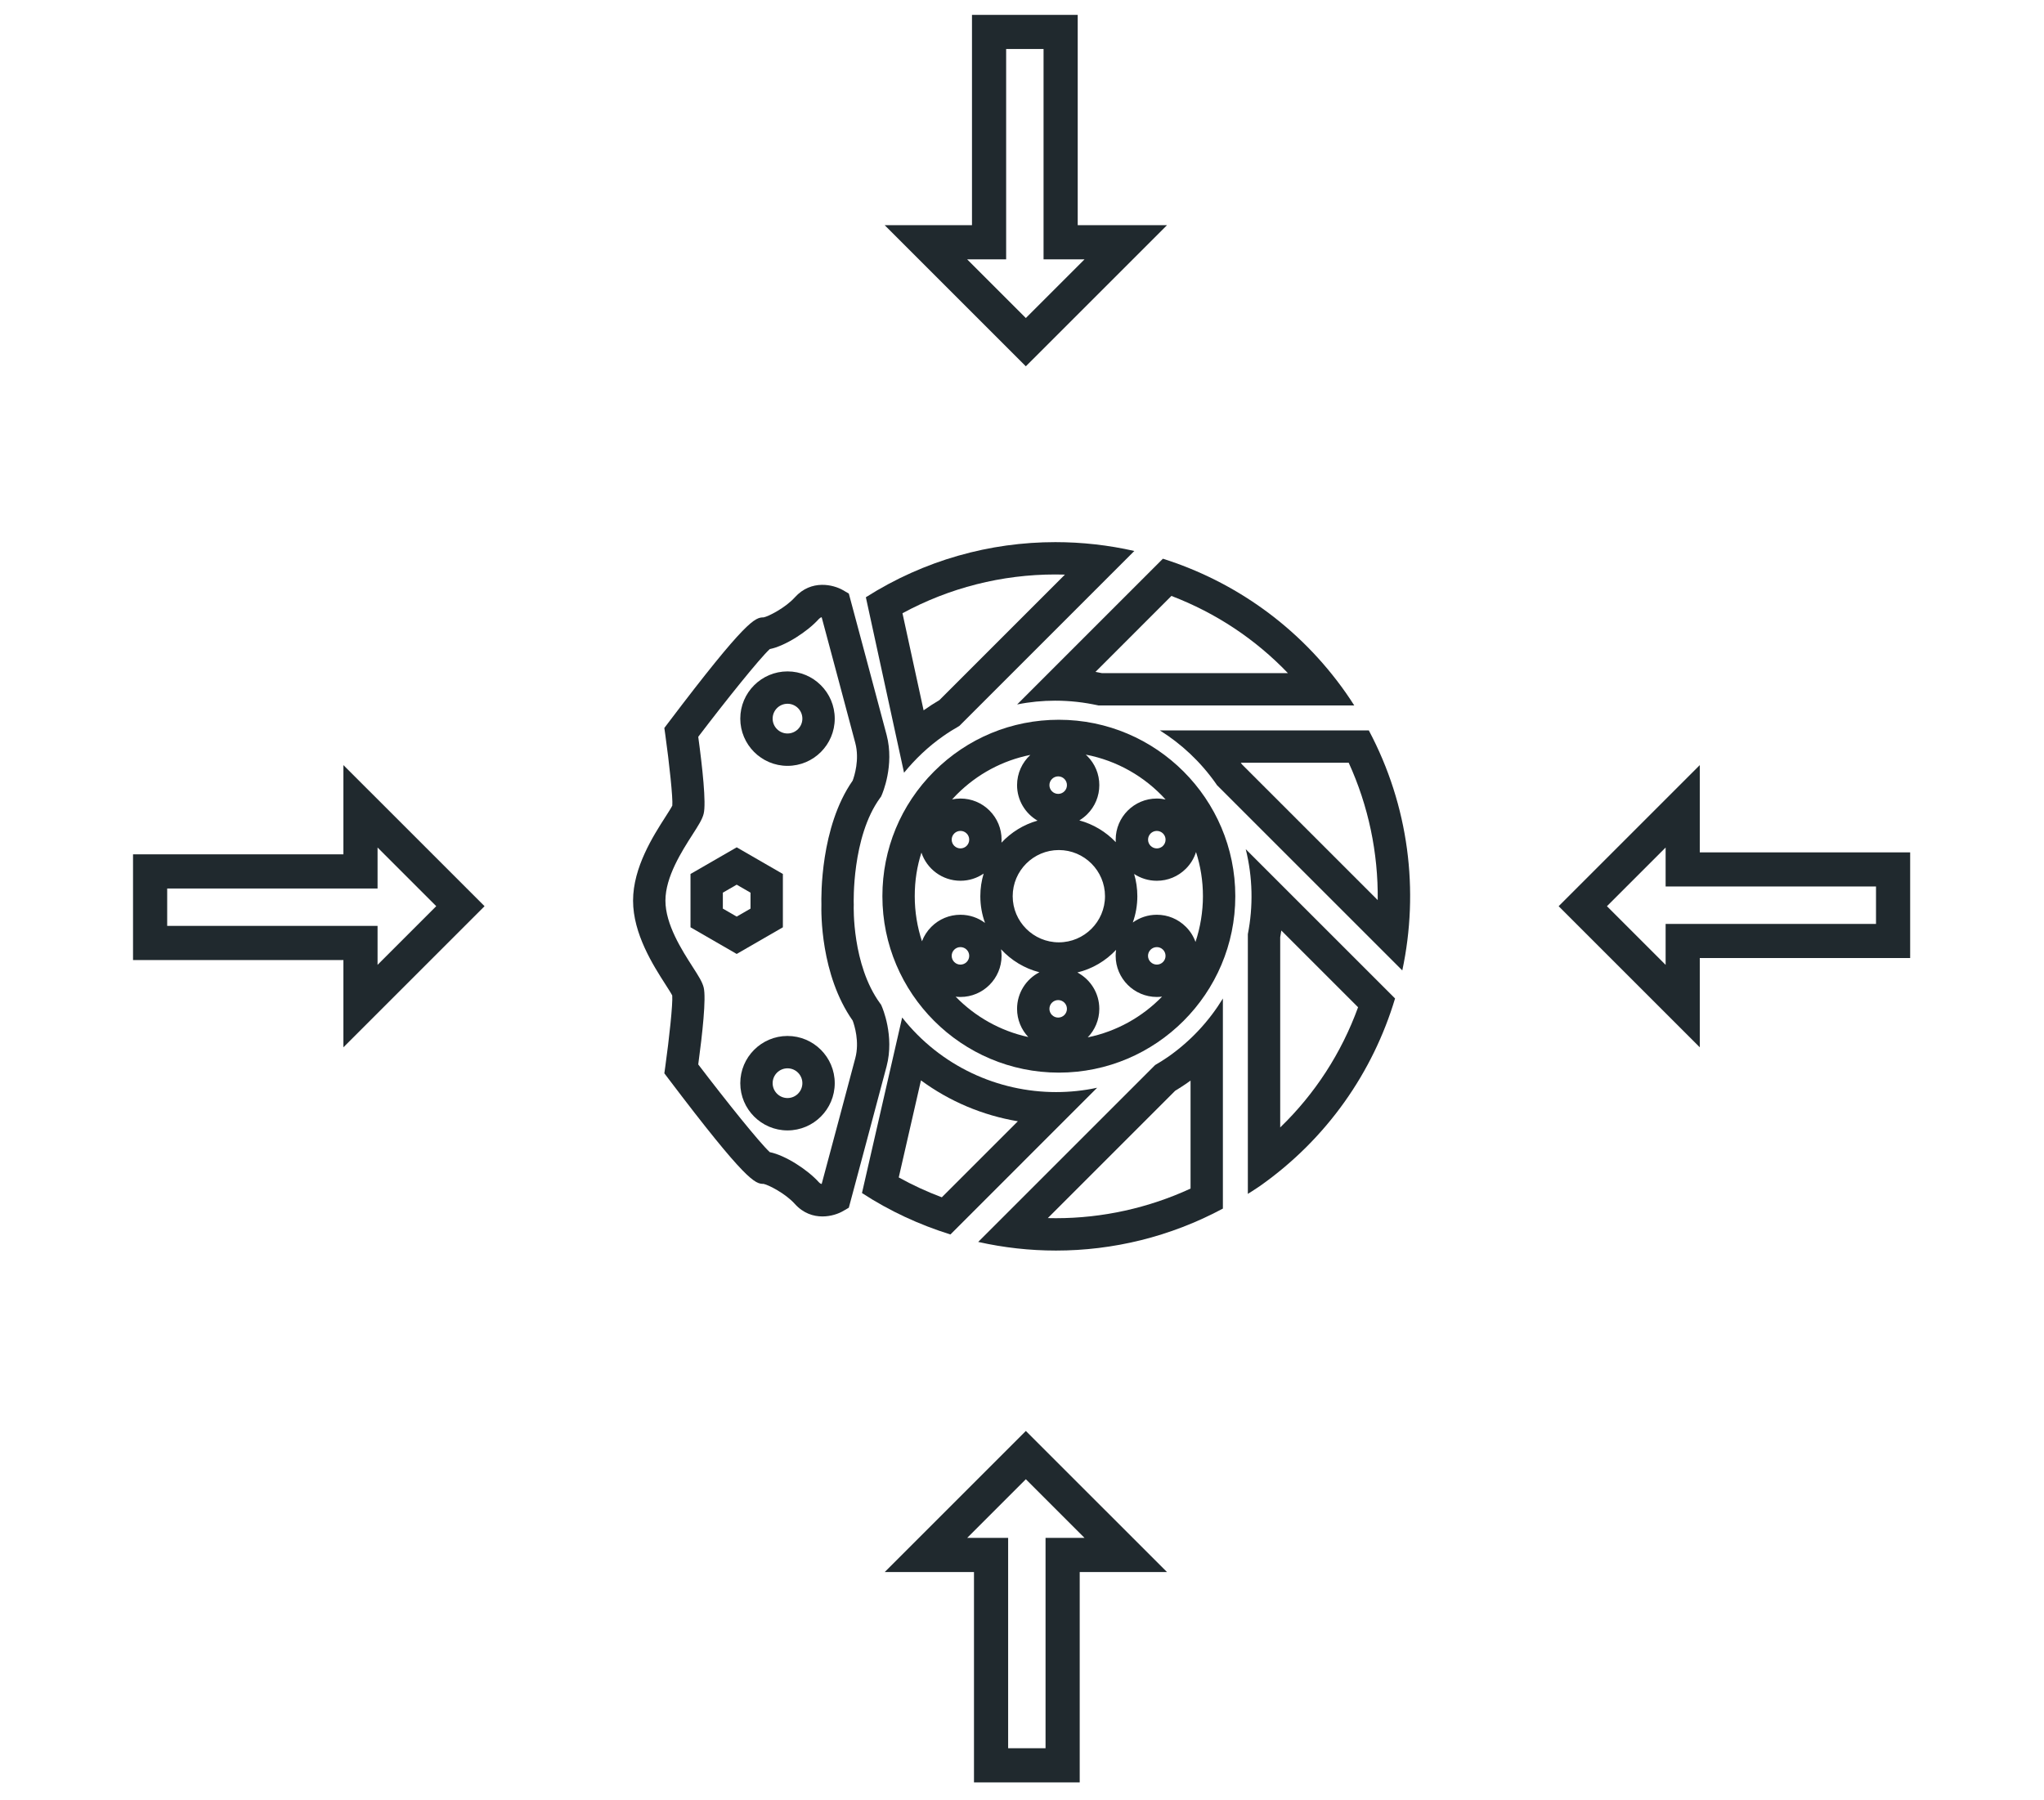
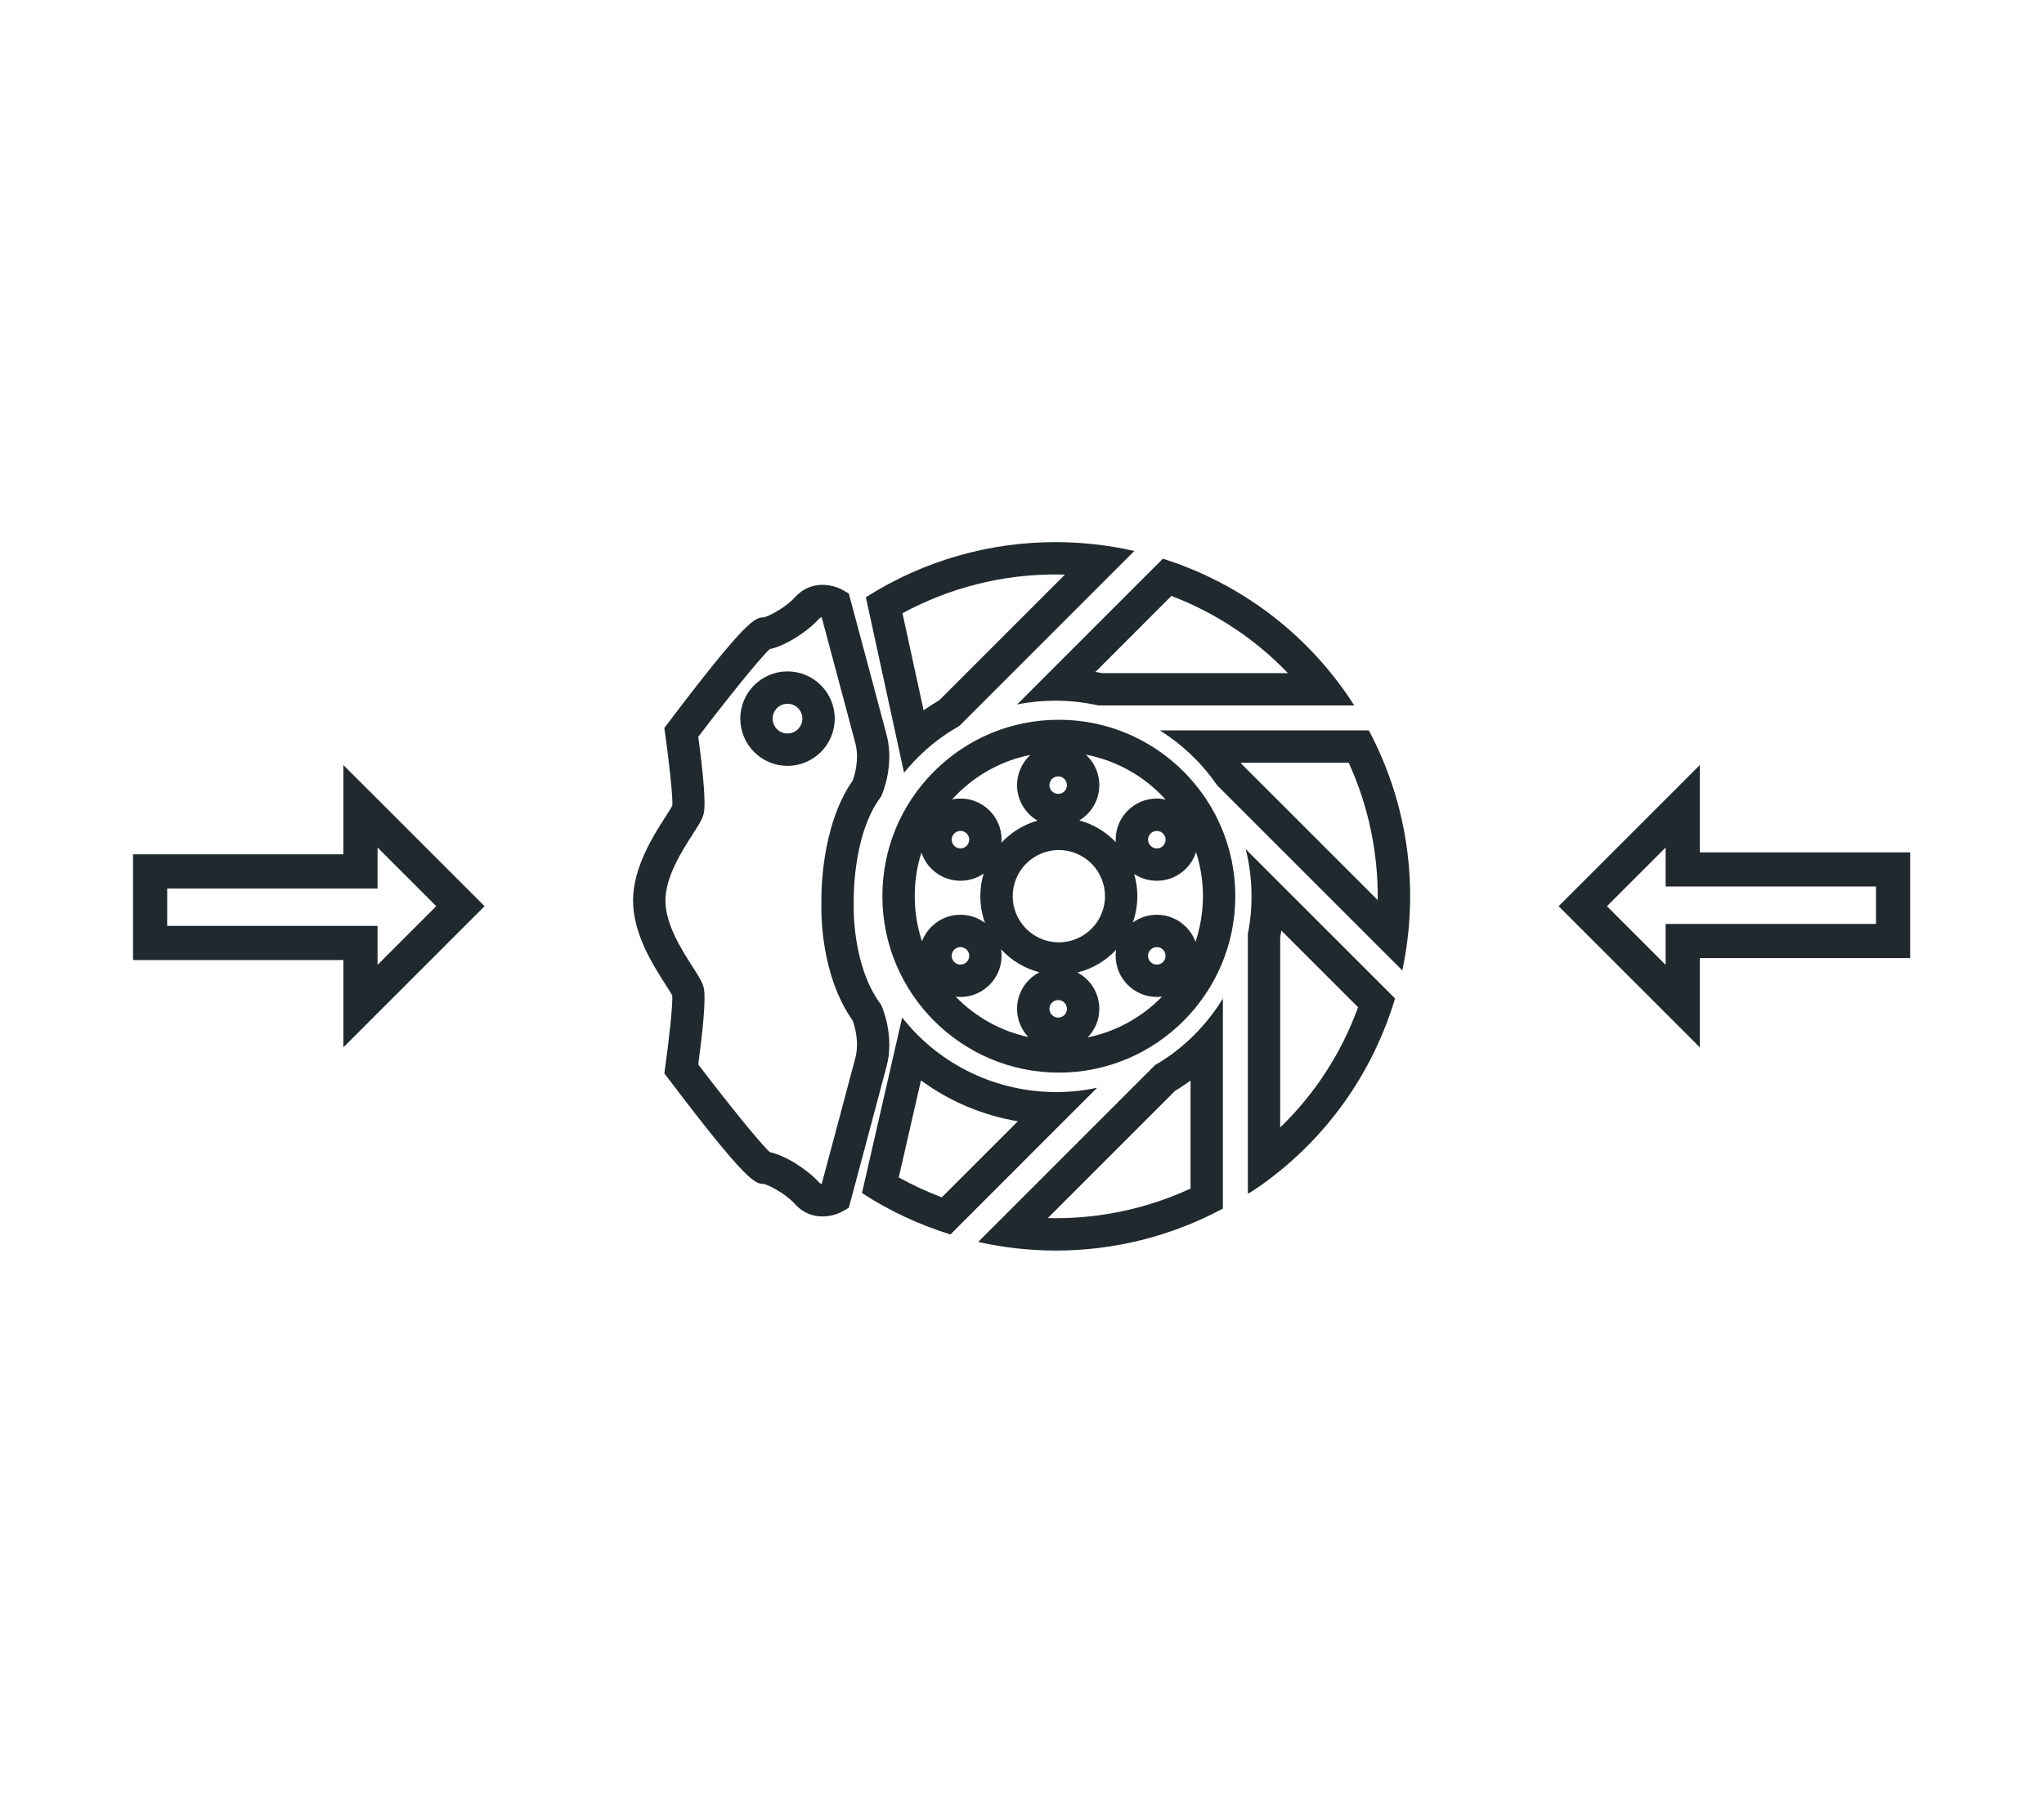
<svg xmlns="http://www.w3.org/2000/svg" id="Calque_1" data-name="Calque 1" viewBox="0 0 2257.78 1988.3">
  <defs>
    <style>
      .cls-1 {
        fill: #20292e;
        stroke-width: 0px;
      }
    </style>
  </defs>
  <g>
    <path class="cls-1" d="m1169.59,795.2c-52.07,0-101.02,20.27-137.83,57.09-36.82,36.82-57.09,85.77-57.08,137.82.01,107.47,87.45,194.93,194.91,194.93s194.91-87.46,194.91-194.93-87.44-194.91-194.91-194.91Zm31.39,40.1c-.53-.52-1.08-1.06-1.65-1.58,34.65,6.59,65.36,24.42,88.16,49.56-3.12-.68-6.37-1.05-9.71-1.05-25.03,0-45.4,20.37-45.4,45.41,0,.94.03,1.88.09,2.8-10.81-11.37-24.66-19.83-40.24-24.05,3.15-1.9,6.09-4.2,8.76-6.85,8.58-8.59,13.3-19.99,13.3-32.13s-4.71-23.51-13.3-32.11Zm86.49,92.35c0,2.59-1,5.03-2.83,6.85-1.82,1.82-4.25,2.83-6.83,2.83h0c-5.33,0-9.68-4.34-9.68-9.67s4.34-9.66,9.66-9.66,9.69,4.33,9.69,9.66Zm-66.9,62.47c0,28.11-22.88,50.98-50.98,50.98s-50.98-22.87-50.98-50.97c0-28.11,22.88-50.99,50.98-50.99s50.98,22.87,50.98,50.98Zm-51.7-132.38c2.57,0,5.01,1.01,6.83,2.83,1.82,1.84,2.83,4.25,2.83,6.84v.02c0,2.59-1,5.01-2.83,6.83-1.82,1.82-4.26,2.83-6.81,2.83-5.36-.01-9.72-4.35-9.72-9.66s4.37-9.67,9.7-9.7Zm-111.84,19.83c22.51-22.51,50.56-37.45,81.1-43.54-9.02,8.31-14.68,20.21-14.69,33.4,0,16.7,9.09,31.33,22.59,39.21-15.45,4.36-29.15,12.91-39.82,24.35.08-1.1.12-2.22.12-3.35,0-12.13-4.73-23.53-13.31-32.12-8.57-8.57-19.97-13.29-32.09-13.29h-.02c-3.17,0-6.26.35-9.24.95,1.74-1.91,3.52-3.79,5.36-5.62Zm3.89,40.42h.01c2.58,0,5,1,6.82,2.84,1.83,1.81,2.83,4.23,2.83,6.82,0,5.34-4.33,9.67-9.67,9.67s-9.68-4.34-9.68-9.67,4.34-9.66,9.69-9.66Zm-32.13,105.92c-4.63,4.64-8.15,10.08-10.39,16.02-5.17-15.65-7.98-32.41-7.98-49.81s2.52-32.8,7.37-48.16c6,18.06,23.07,31.1,43.12,31.1,9.5,0,18.32-2.92,25.62-7.92-2.39,7.92-3.67,16.3-3.67,24.99,0,10.35,1.83,20.29,5.18,29.51-7.57-5.66-16.96-9.01-27.11-9.01h-.04c-12.13,0-23.52,4.72-32.1,13.29Zm22.44,32.11v-.02c0-2.56,1-4.99,2.83-6.8,1.82-1.82,4.25-2.83,6.84-2.83h.02c5.33,0,9.67,4.34,9.67,9.63s-4.33,9.7-9.67,9.7c-2.59,0-5.02-1-6.85-2.83-1.83-1.84-2.83-4.25-2.83-6.85Zm72.21,58.54c0,12.05,4.72,23.01,12.4,31.16-31.08-6.74-58.79-22.57-80.23-44.59,1.76.21,3.52.32,5.3.32,25.01,0,45.4-20.38,45.42-45.45,0-2.47-.21-4.9-.59-7.24,11.21,12.19,25.85,21.17,42.38,25.4-14.64,7.54-24.68,22.82-24.68,40.4Zm45.41,9.67c-5.34,0-9.67-4.34-9.67-9.67s4.34-9.67,9.68-9.67,9.67,4.34,9.67,9.67-4.36,9.67-9.69,9.67Zm32.66,21.85c7.9-8.16,12.77-19.3,12.77-31.52,0-17.38-9.82-32.54-24.22-40.16,16.66-4.04,31.43-12.91,42.78-25.03-.33,2.18-.5,4.42-.5,6.67.05,25.02,20.42,45.37,45.45,45.41,1.96,0,3.91-.13,5.82-.39-21.85,22.48-50.26,38.52-82.1,45.02Zm85.93-90.04c.01,2.58-1,5.01-2.82,6.82-1.82,1.82-4.25,2.83-6.82,2.83-5.34,0-9.71-4.36-9.72-9.65,0-5.33,4.36-9.67,9.73-9.67h.02c2.56,0,4.97.99,6.78,2.82,1.82,1.83,2.83,4.24,2.82,6.8v.06Zm33.68-114.7c4.95,15.37,7.63,31.77,7.63,48.77s-2.89,34.64-8.21,50.53c-2.24-6.22-5.83-11.94-10.65-16.73-8.57-8.57-19.94-13.29-32.02-13.29h-.08c-9.88,0-19.03,3.18-26.51,8.56,3.25-9.09,5.01-18.87,5.02-29.06,0-8.53-1.23-16.77-3.55-24.57,7.18,4.75,15.78,7.52,25.01,7.52h.04c12.12,0,23.5-4.71,32.08-13.28,5.25-5.25,9.06-11.55,11.22-18.44Z" />
    <path class="cls-1" d="m1511.96,806.94h-230.85c23.75,14.85,44.99,34.58,62.11,58.93.34.46.58.96.91,1.43l204.83,204.82c18.75-87.84,7.36-181.8-36.99-265.19Zm-140.02,37.63c-.45-.65-.9-1.27-1.36-1.9h119.18c21.78,47.66,32.65,99.58,32.05,151.77l-149.88-149.87Z" />
    <path class="cls-1" d="m1166.56,1206.54c-64.32,0-127.68-28.61-170.04-82.38l-44.39,193.91c30.5,19.93,63.47,35.11,97.71,45.77l162.06-162.1c-14.99,3.23-30.2,4.8-45.34,4.8Zm-126.23,116.25c-16.53-6.2-32.43-13.56-47.58-21.95l24.54-107.24c31.52,23.19,68.06,38.67,107.02,45.19l-83.98,83.99Z" />
    <path class="cls-1" d="m1165.61,774.11c16.04,0,32.03,1.78,47.66,5.28h282.63c-3.06-4.77-6.16-9.52-9.46-14.2-51.3-72.95-123.01-122.96-201.93-147.92l-160.99,161.01c13.94-2.81,28.04-4.18,42.09-4.18Zm128.33-115.72c49.08,18.77,92.66,47.7,128.66,85.27h-205.53c-2.33-.48-4.67-.95-7.02-1.35l83.89-83.92Z" />
    <path class="cls-1" d="m1041.75,813.33c5.83-4.11,11.83-7.84,17.9-11.29l193.31-193.32c-28.58-6.49-57.86-9.77-87.24-9.77-71.98,0-144.6,19.78-209.3,60.89l42.17,193.87c12.25-15.01,26.54-28.72,43.14-40.38Zm123.98-178.65c3.52,0,7.06.04,10.58.15l-138.63,138.63c-5.79,3.42-11.32,6.98-16.48,10.63-.33.21-.67.45-1,.69l-23.34-107.27c51.78-28.09,109.67-42.84,168.87-42.84Z" />
    <path class="cls-1" d="m1378.36,1032.1v286.91c4.33-2.82,8.75-5.44,13.01-8.44,74.64-52.49,125.27-126.35,149.6-207.47l-164.93-164.92c7.71,31.04,8.37,63.09,2.31,93.91Zm35.75,3.35c.45-2.47.86-4.94,1.22-7.43l84.79,84.79c-18.44,50.7-47.65,95.7-86.02,132.79v-210.15Z" />
    <path class="cls-1" d="m1290.65,1167.35c-4.78,3.36-9.73,6.36-14.68,9.29l-195.45,195.45c28.17,6.33,56.98,9.54,85.91,9.54,62.85,0,126.19-15.16,184.36-46.37v-232.09c-15.01,24.56-35.09,46.56-60.15,64.18Zm24.41,145.81c-46.47,21.46-97.43,32.71-148.62,32.71-3.02,0-6.03-.03-9.04-.11l140.72-140.72c4.15-2.51,8.64-5.32,13.09-8.46,1.3-.91,2.58-1.84,3.86-2.76v119.34Z" />
    <path class="cls-1" d="m973.96,1111.71l-.77-1.74-1.11-1.52c-31.05-42.7-29.09-107.01-29.05-108.25l.03-.7-.03-.69c-.03-.73-2.36-74.02,29.05-117.2l1.11-1.53.77-1.72c.59-1.3,14.26-32.68,5.39-66.39-7.38-28.06-39.85-149.1-39.85-149.1l-1.91-7.1-6.35-3.69c-10.46-6.11-35.06-12.33-53.29,7.9-10.37,11.53-29.14,21.07-34.47,22.11-9.33.04-18.93,2.28-105.18,116.27l-4.48,5.92,1.04,7.34c4.43,31.7,8.57,70.5,7.76,78.42-1.1,2.33-4.69,7.92-7.61,12.48-13.37,20.85-35.74,55.73-35.74,92.52s22.38,71.69,35.76,92.54c2.84,4.43,6.32,9.85,7.51,12.26.74,9.31-3.33,47.42-7.69,78.62l-1.03,7.34,4.48,5.92c86.25,114.01,95.85,116.23,105.17,116.26,5.33,1.05,24.11,10.58,34.48,22.12,9.4,10.45,20.51,13.84,30.49,13.84,9.35,0,17.73-2.98,22.79-5.94l6.35-3.7,1.91-7.09s32.48-121.06,39.82-149.09c8.9-33.73-4.77-65.1-5.36-66.4Zm-29.2,57.3c-6.07,23.14-29.27,109.69-37.15,139.07-1.15-.28-2.18-.91-3.07-1.9-12.51-13.91-37.07-29.81-54.25-33.27-11.23-10.39-47.7-55.77-79.01-96.91,4.58-33.8,8.9-73.3,6-85.01-1.56-6.22-5.55-12.45-12.16-22.74-11.99-18.7-30.1-46.93-30.1-73.24s18.11-54.54,30.09-73.23c6.38-9.95,10.6-16.53,12.15-22.75,2.93-11.68-1.39-51.19-5.98-85.01,31.31-41.14,67.77-86.54,79-96.91,17.18-3.45,41.75-19.37,54.24-33.27.91-.99,1.94-1.63,3.09-1.92,7.88,29.39,31.09,115.95,37.18,139.12,4.79,18.18-1.07,36.36-2.94,41.39-35.82,51.19-34.78,128.3-34.53,136.98-.25,8.27-1.18,77.34,34.55,128.17,1.87,5.06,7.72,23.17,2.9,41.41Z" />
-     <path class="cls-1" d="m869.88,1144.54c-28.77,0-52.17,23.41-52.17,52.16s23.39,52.19,52.17,52.19,52.16-23.4,52.16-52.19-23.4-52.16-52.16-52.16Zm0,68.59c-9.05,0-16.43-7.36-16.43-16.43s7.37-16.41,16.43-16.41,16.41,7.36,16.41,16.41-7.37,16.43-16.41,16.43Z" />
    <path class="cls-1" d="m869.88,846.12c28.76,0,52.16-23.39,52.16-52.18s-23.4-52.17-52.16-52.17-52.17,23.41-52.17,52.17,23.39,52.18,52.17,52.18Zm0-68.6c9.05,0,16.41,7.37,16.41,16.42s-7.37,16.43-16.41,16.43-16.43-7.36-16.43-16.43,7.37-16.42,16.43-16.42Z" />
-     <path class="cls-1" d="m864.76,965.58l-51.02-29.45-51.02,29.45v58.9l51.02,29.45,51.02-29.45v-58.9Zm-35.75,38.26l-15.28,8.83-15.28-8.83v-17.62l15.28-8.82,15.28,8.82v17.62Z" />
  </g>
  <g>
    <g>
-       <path class="cls-1" d="m1133.13,404.69l-155.9-155.9h96.41V16.41h116.79v232.38h98.62l-155.92,155.9Zm-64.82-118.16l64.82,64.82,64.82-64.82h-45.25V54.13h-41.32v232.4h-43.07Z" />
-       <path class="cls-1" d="m1192.63,1969.2h-116.78v-232.38h-98.62l155.92-155.9,155.91,155.9h-96.42v232.38Zm-79.05-37.73h41.32v-232.4h43.06l-64.82-64.82-64.81,64.82h45.25v232.4Z" />
-     </g>
+       </g>
    <g>
      <path class="cls-1" d="m1877.56,1157.06l-155.9-155.89,155.9-155.9v96.41h232.39v116.79h-232.39v98.59Zm-102.55-155.89l64.82,64.82v-45.25h232.39v-41.32h-232.39v-43.07l-64.82,64.82Z" />
      <path class="cls-1" d="m379.32,1157.06v-96.4h-232.38v-116.78h232.38v-98.61l155.91,155.9-155.91,155.89Zm-194.65-134.14h232.38v43.06l64.82-64.82-64.82-64.82v45.26h-232.38v41.31Z" />
    </g>
  </g>
</svg>